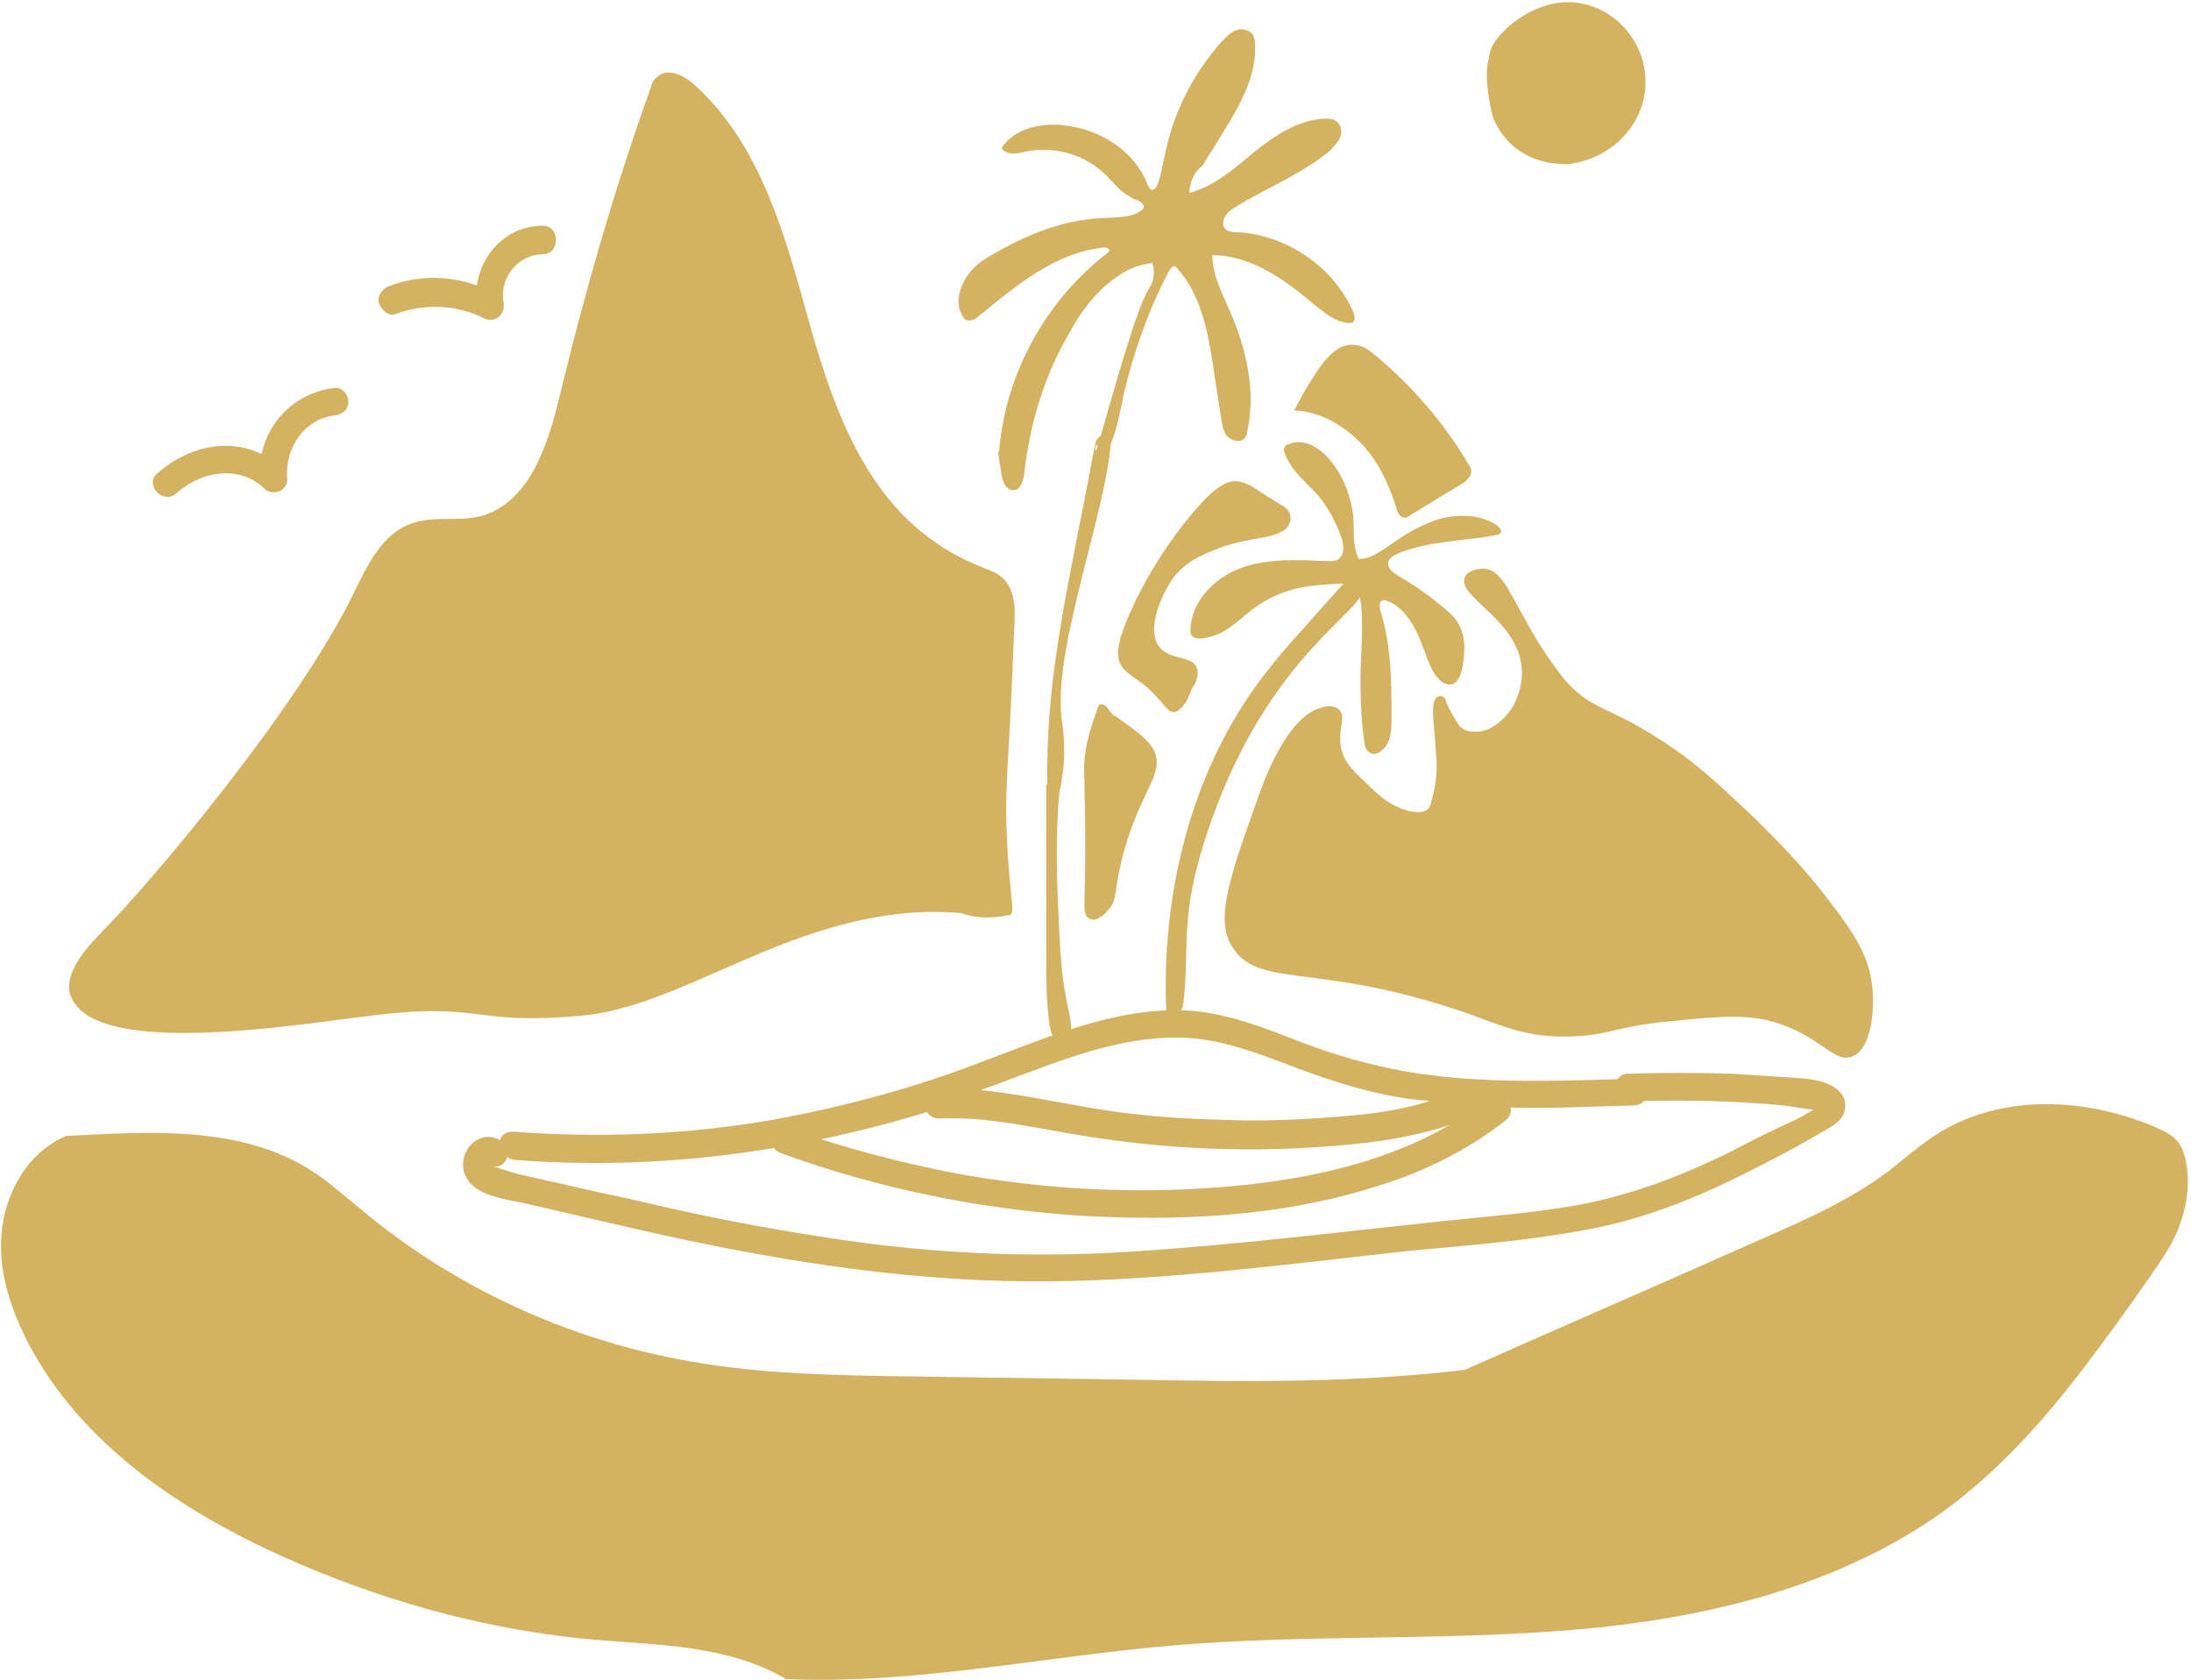
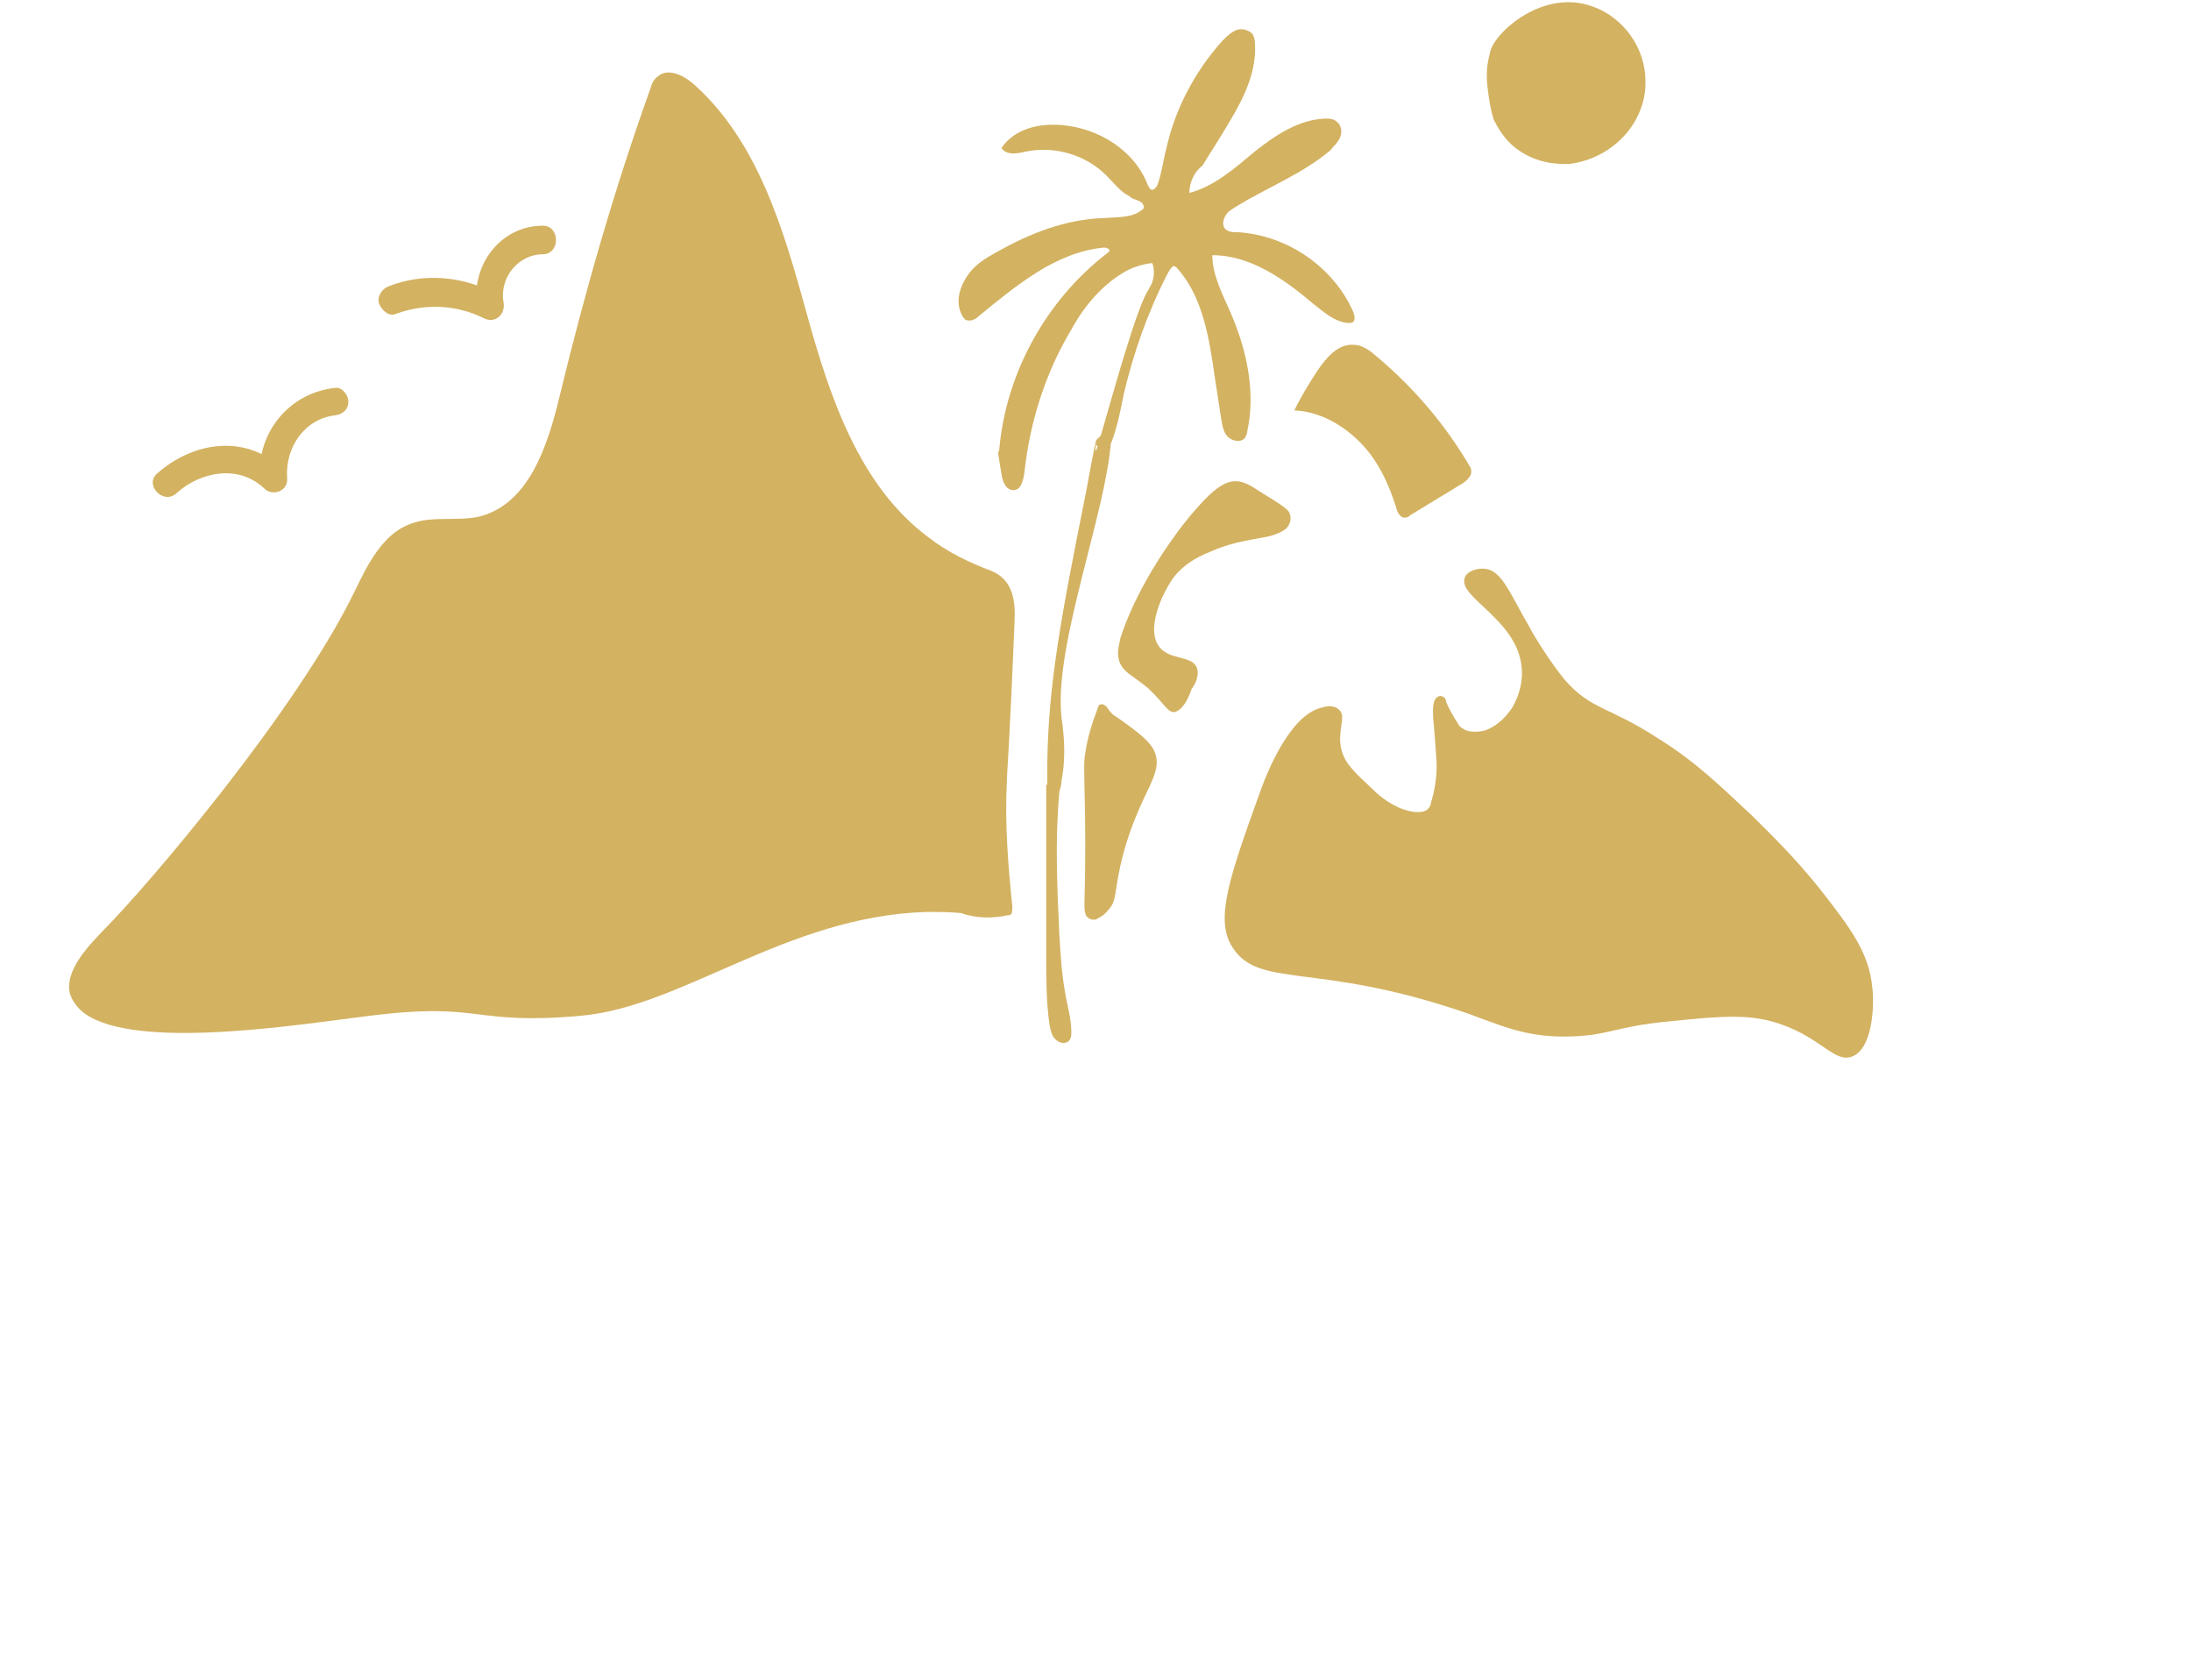
<svg xmlns="http://www.w3.org/2000/svg" width="446" height="342" viewBox="0 0 446 342" fill="none">
-   <path d="M424.531 277.966C428.758 272.404 432.985 266.62 436.989 260.836C439.436 257.277 442.106 253.718 443.663 249.491C444.998 245.931 445.665 241.927 445.22 238.145C444.998 236.143 444.553 234.141 443.441 232.584C442.328 231.027 440.326 230.137 438.769 229.469C424.754 223.463 407.847 222.573 394.722 230.582C391.163 232.806 387.826 235.698 384.489 238.368C376.48 244.374 367.359 248.378 358.238 252.383C338.217 261.281 318.195 269.957 298.174 278.856C275.928 281.525 253.682 281.303 231.213 280.858C215.863 280.635 200.514 280.413 184.941 280.19C170.037 279.968 154.909 279.745 140.227 277.076C115.979 272.849 92.62 262.171 73.711 246.376C70.374 243.707 67.26 240.815 63.478 238.368C49.018 229.024 30.331 230.359 13.424 231.249C5.638 234.586 0.966 242.817 0.299 251.27C-0.368 259.502 2.524 267.51 6.528 274.851C18.096 295.763 39.675 309.333 61.698 318.676C80.607 326.685 100.629 332.024 121.095 333.803C134.443 334.916 148.235 334.916 160.026 341.812C186.499 342.924 212.749 337.14 239.222 334.916C266.14 332.691 293.28 334.026 319.975 331.801C346.893 329.577 374.255 323.125 396.057 307.331C407.18 299.1 416.3 288.866 424.531 277.966Z" fill="#D3B261" />
  <path d="M302.913 12.472C302.468 14.919 302.691 16.922 302.913 18.701C303.136 20.259 303.358 22.038 304.025 24.263C304.693 25.598 306.028 28.267 308.697 30.269C313.146 33.606 317.818 33.384 319.375 33.384C328.496 32.271 335.17 24.708 334.947 16.477C334.947 9.803 330.498 3.574 324.269 1.349C314.036 -2.432 304.248 6.688 303.358 10.47C303.136 11.36 302.913 12.472 302.913 12.472Z" fill="#D3B261" />
-   <path d="M371.359 220.349C368.689 219.459 365.575 219.459 362.683 219.236C359.346 219.014 355.786 218.792 352.449 218.569C345.331 218.347 338.434 218.347 331.316 218.569C330.426 218.569 329.758 219.014 329.313 219.681C315.076 220.126 300.394 220.571 286.156 218.124C278.815 216.789 271.696 214.787 264.8 212.118C257.904 209.448 251.23 206.779 243.889 205.889C228.761 204.332 214.301 210.783 200.509 215.9C186.271 221.461 171.366 225.465 156.239 228.135C139.11 231.027 121.758 231.694 104.406 230.36C102.848 230.36 102.181 231.027 101.736 232.139C101.514 231.917 101.069 231.694 100.846 231.694C96.842 230.36 93.505 234.586 94.395 238.368C95.73 243.262 101.959 243.93 106.185 244.819C117.976 247.489 129.766 250.381 141.557 252.828C165.137 257.722 189.163 261.059 213.411 260.837C238.105 260.614 262.575 257.277 287.046 254.608C298.836 253.495 310.849 252.606 322.64 250.381C333.985 248.379 344.663 244.152 354.896 239.035C360.68 236.143 366.242 233.251 371.803 229.915C373.806 228.802 375.808 227.468 375.585 224.798C375.585 222.573 373.361 221.016 371.359 220.349ZM191.165 227.69C201.176 227.245 210.964 229.692 220.753 231.249C230.318 232.807 240.107 233.696 249.673 233.919C259.238 234.141 269.027 233.696 278.37 232.584C283.931 231.917 289.715 230.804 295.054 229.025C282.374 236.366 267.692 239.703 253.009 241.26C233.21 243.262 212.966 242.372 193.167 238.591C184.269 236.811 175.593 234.586 167.14 231.917C174.481 230.359 181.6 228.58 188.718 226.355C189.163 227.023 189.831 227.69 191.165 227.69ZM238.549 211.228C246.336 211.005 253.454 213.453 260.573 216.122C267.469 218.792 274.366 221.239 281.707 222.796C284.821 223.463 287.936 223.908 291.05 224.131C286.156 225.688 280.817 226.578 275.7 227.023C266.357 227.912 257.014 228.357 247.67 227.912C238.105 227.69 228.539 226.8 219.195 225.02C212.744 223.908 206.293 222.573 199.619 221.906C212.299 217.457 224.979 211.45 238.549 211.228ZM352.449 234.364C343.551 238.813 334.43 242.372 324.642 244.597C314.409 246.822 303.73 247.489 293.497 248.601C272.363 250.826 251.007 253.495 229.651 254.83C208.517 256.165 187.606 255.053 166.917 251.716C155.349 249.936 143.781 247.711 132.436 245.042C126.874 243.707 121.09 242.595 115.529 241.26C112.637 240.593 109.522 239.925 106.63 239.258C104.406 238.813 101.959 237.923 99.957 237.256C101.736 237.923 102.848 236.811 103.293 235.476C103.738 235.921 104.406 236.144 105.073 236.144C122.648 237.478 140.222 236.588 157.574 233.696C157.796 234.141 158.464 234.586 159.131 234.809C178.708 241.927 199.396 246.154 220.085 247.489C239.662 248.601 259.906 247.711 278.815 241.927C288.826 239.035 298.169 234.586 306.4 228.135C307.29 227.468 307.735 226.355 307.512 225.465C315.966 225.688 324.197 225.243 332.65 225.02C333.54 225.02 334.208 224.576 334.652 224.131C343.996 223.908 353.562 224.131 362.905 225.02C364.907 225.243 367.132 225.688 369.134 225.91C368.022 226.578 366.909 227.245 365.574 227.912C361.125 229.915 356.676 232.139 352.449 234.364Z" fill="#D3B261" />
  <path d="M203.404 91.549C204.739 75.977 212.97 61.072 225.428 51.506C225.65 51.283 225.65 51.283 225.873 51.061C225.873 50.616 225.205 50.394 224.761 50.394C219.866 50.838 215.195 52.84 210.968 55.51C206.741 58.18 202.959 61.294 199.178 64.409C198.51 65.076 197.398 65.521 196.508 65.076C196.286 64.853 196.063 64.631 195.841 64.186C194.506 61.739 195.173 58.847 196.73 56.4C198.288 53.953 200.512 52.618 202.959 51.283C209.633 47.502 216.974 44.609 224.761 44.387C227.43 44.165 230.322 44.387 232.324 42.83C232.547 42.607 232.769 42.607 232.769 42.385C232.992 41.94 232.547 41.273 232.102 41.05C231.434 40.605 230.545 40.605 229.877 39.938C228.097 39.048 226.763 37.268 225.205 35.711C220.979 31.484 214.75 29.705 208.966 30.817C207.186 31.262 204.962 31.707 203.849 30.149C206.519 26.145 211.635 25.033 216.307 25.478C223.648 26.145 230.989 30.595 233.659 37.713C233.881 37.936 233.881 38.381 234.326 38.603C234.771 38.825 235.439 38.158 235.661 37.491C236.551 35.044 236.773 32.597 237.441 30.149C239.221 22.141 243.225 14.577 248.786 8.348C249.676 7.459 250.566 6.569 251.678 6.124C252.791 5.679 254.348 6.124 255.015 7.014C255.238 7.459 255.46 8.126 255.46 8.793C255.905 15.467 252.346 21.474 248.786 27.258C247.452 29.482 246.117 31.484 244.782 33.709C243.002 35.044 242.112 37.268 242.112 39.27C247.229 37.936 251.456 34.154 255.46 30.817C259.687 27.48 264.359 24.366 269.698 24.143C270.587 24.143 271.477 24.143 272.145 24.811C273.034 25.478 273.257 26.813 272.812 27.925C272.367 29.037 271.477 29.705 270.81 30.594C265.026 35.489 257.907 38.158 251.456 42.162C250.788 42.607 249.899 43.052 249.454 43.942C249.009 44.609 248.786 45.722 249.231 46.389C249.899 47.279 251.011 47.279 252.123 47.279C262.134 47.946 271.477 54.398 275.482 63.519C275.704 64.186 275.926 65.076 275.482 65.521C275.259 65.743 274.814 65.743 274.369 65.743C271.7 65.521 269.475 63.519 267.473 61.961C261.467 56.845 254.57 51.951 246.784 51.951C246.784 55.955 248.786 59.737 250.344 63.296C253.68 70.86 255.683 79.536 253.903 87.767C253.903 88.212 253.68 88.657 253.458 89.102C252.568 90.214 250.788 89.769 249.899 88.879C249.009 87.989 248.786 86.432 248.564 85.097C248.119 82.205 247.674 79.313 247.229 76.421C246.117 68.635 244.782 60.182 239.443 54.398C236.551 52.84 232.547 53.508 229.432 55.065C224.538 57.735 220.756 62.184 218.087 67.078C212.748 75.977 209.633 85.987 208.521 96.22C208.298 97.778 207.854 99.78 206.296 99.78C204.739 99.78 204.072 98 203.849 96.443C203.627 95.108 203.404 93.773 203.182 92.216" fill="#D3B261" />
-   <path d="M275.475 119.349C275.03 118.904 274.14 118.681 271.248 118.904C266.799 119.126 262.572 119.571 257.678 122.241C253.006 124.91 250.782 128.469 246.555 129.582C245.665 129.804 243.44 130.472 242.551 129.359C242.328 128.914 242.328 128.469 242.328 128.469C242.328 122.463 247.222 117.569 252.784 115.567C258.345 113.565 264.574 114.01 270.358 114.232C271.026 114.232 271.47 114.232 272.138 114.01C273.695 113.342 273.695 111.118 273.028 109.338C271.915 106.223 270.358 103.331 268.356 100.884C265.909 98.215 263.017 95.99 261.682 92.653C261.46 92.208 261.237 91.541 261.46 91.096C261.682 90.651 261.905 90.429 262.35 90.429C265.242 89.094 268.801 91.096 270.803 93.766C273.473 96.88 275.03 101.107 275.475 105.111C275.697 108.003 275.252 111.118 276.587 113.787C279.034 113.787 281.036 112.23 283.038 110.895C286.153 108.67 289.49 106.668 293.272 105.556C297.053 104.666 301.28 104.666 304.617 106.891C305.284 107.336 305.729 108.003 305.507 108.448C305.284 108.67 304.84 108.893 304.617 108.893C297.943 110.228 291.047 110.005 284.596 112.675C283.706 113.12 282.816 113.565 282.594 114.454C282.371 115.789 283.706 116.679 284.818 117.346C287.933 119.126 291.047 121.351 293.717 123.575C295.051 124.688 296.609 126.022 297.276 127.802C298.388 130.249 298.166 133.141 297.721 135.588C297.498 136.923 297.053 138.48 295.941 139.148C294.161 140.037 292.382 138.035 291.492 136.256C290.157 133.586 289.49 130.694 288.155 128.247C286.82 125.578 284.818 123.13 282.149 122.241C281.926 122.241 281.704 122.018 281.481 122.241C280.591 122.463 280.814 123.575 281.036 124.465C283.261 131.584 283.261 139.148 283.261 146.489C283.261 148.936 283.038 151.605 281.036 152.94C280.591 153.385 279.702 153.608 279.257 153.385C278.144 153.163 277.699 151.828 277.699 150.716C276.587 143.597 277.032 134.476 277.032 134.476C277.699 122.241 276.81 120.238 275.475 119.349Z" fill="#D3B261" />
  <path d="M242.775 51.276C241.885 49.052 238.548 48.384 236.101 48.829C233.209 49.274 230.984 51.499 231.207 52.166C231.429 52.611 232.764 51.944 233.876 52.611C234.988 53.501 234.988 55.503 234.766 56.615C234.543 57.95 233.876 58.618 233.876 58.84C231.429 62.177 226.312 81.086 224.088 88.65C223.865 88.872 223.42 89.317 223.198 89.54C222.976 89.54 221.196 99.55 221.196 99.55C216.079 125.133 213.41 138.926 213.187 155.388C213.187 156.5 213.187 158.057 213.187 159.615L212.965 159.837C212.965 171.183 212.965 182.751 212.965 194.096C212.965 198.99 212.965 203.884 213.632 208.556C213.855 209.668 214.077 211.003 214.967 211.671C215.857 212.56 217.414 212.56 217.859 211.448C218.081 211.003 218.081 210.558 218.081 210.113C218.081 207.221 217.192 204.552 216.747 201.66C216.079 197.878 215.857 193.874 215.634 190.092C215.189 180.526 214.744 170.96 215.634 161.394V161.172C215.857 160.505 216.079 159.615 216.079 158.947C217.192 153.163 216.302 148.269 216.302 147.602C213.855 134.254 223.643 108.894 225.868 92.654C225.868 91.987 226.09 91.319 226.09 90.43C227.425 87.093 228.092 83.533 228.759 80.196C230.762 71.743 233.654 63.512 237.658 55.726C238.103 54.836 238.77 53.946 239.66 53.724C240.55 53.501 241.44 54.168 242.107 54.836C242.775 55.281 243.219 52.611 242.775 51.276ZM223.198 90.207V90.652L223.42 90.874C223.198 91.319 223.198 91.764 222.976 91.764C222.976 91.764 222.976 90.874 223.198 90.207Z" fill="#D3B261" />
-   <path d="M237.66 210.116C235.658 184.31 241.887 157.17 257.681 136.926C260.128 133.812 262.575 130.92 265.245 128.028C268.582 124.246 271.919 120.464 275.478 116.682C275.923 116.015 276.813 115.347 277.48 116.015C277.703 116.237 277.925 116.46 277.925 116.682C278.815 119.574 276.59 122.244 274.366 124.468C269.917 128.917 265.467 133.367 261.686 138.483C253.899 148.716 248.56 160.284 244.779 172.52C243.444 176.969 242.331 181.641 241.887 186.312C241.219 192.541 241.664 198.993 240.774 204.999" fill="#D3B261" />
  <path d="M256.352 161.623C257.687 157.841 262.358 145.606 269.032 144.049C269.699 143.826 271.479 143.381 272.591 144.493C274.149 145.828 272.146 148.72 273.036 152.502C273.704 155.394 275.706 157.174 279.488 160.733C280.822 162.068 283.714 164.515 287.274 165.182C288.386 165.405 289.943 165.405 290.611 164.737C291.056 164.292 291.278 163.848 291.278 163.403C292.835 158.508 292.39 154.504 292.39 154.504C291.945 147.83 291.723 146.051 291.723 146.051C291.723 144.938 291.5 142.936 292.39 142.046C292.39 142.046 293.058 141.379 293.725 141.824C294.17 142.046 294.392 142.491 294.392 142.936C295.06 144.493 295.95 146.051 296.84 147.385C297.062 147.83 297.284 148.053 297.729 148.275C298.619 148.943 299.509 148.943 300.621 148.943C300.621 148.943 301.289 148.943 302.179 148.72C303.736 148.275 306.183 146.718 307.963 143.826C308.185 143.381 310.187 140.044 309.742 135.818C308.852 126.029 296.617 121.58 298.174 117.576C298.619 116.241 300.844 115.574 302.401 115.796C305.738 116.241 307.295 120.69 311.299 127.586C312.189 129.366 315.526 134.705 318.418 138.265C323.757 144.494 327.539 143.826 337.105 150.055C345.114 154.949 350.23 160.066 356.681 166.072C360.463 169.854 365.135 174.303 370.474 180.977C376.703 188.986 380.485 193.88 381.152 201.221C381.597 205.67 380.93 213.456 377.148 215.014C373.588 216.571 370.919 211.454 362.688 208.562C356.459 206.338 350.897 206.782 339.997 207.895C327.984 209.007 327.539 211.009 318.196 211.009C310.187 211.009 305.071 208.562 298.842 206.338C267.475 195.437 255.907 201.666 250.568 192.323C247.453 186.761 250.345 178.308 256.352 161.623Z" fill="#D3B261" />
  <path d="M204.962 158.95C204.518 167.403 205.185 176.079 206.075 184.533C206.075 184.978 206.075 185.645 205.852 186.09C205.63 186.312 205.407 186.312 205.185 186.312C202.07 186.98 198.734 186.98 195.619 185.868C193.394 185.645 191.17 185.645 188.5 185.645C160.025 186.535 138.892 204.999 118.203 206.779C95.957 208.781 98.404 203.887 75.268 206.779C62.365 208.336 30.108 213.675 18.318 207.001C15.204 205.222 14.536 202.997 14.314 202.552C12.756 197.435 18.985 191.652 20.988 189.427C30.108 180.306 60.363 144.712 72.153 120.464C74.823 114.903 77.937 108.674 83.499 106.672C87.948 104.892 93.065 106.227 97.736 105.114C107.747 102.445 111.529 90.654 113.976 80.421C119.093 59.287 125.099 38.376 132.44 17.91C132.663 17.02 133.108 16.13 133.775 15.685C135.777 13.683 139.114 15.24 141.339 17.242C154.464 29.033 159.58 47.052 164.252 63.959C168.924 80.866 174.93 98.885 188.945 109.341C192.95 112.456 197.176 114.458 201.848 116.237C206.075 118.017 206.742 122.021 206.52 126.471C206.075 137.149 205.63 147.827 204.962 158.505" fill="#D3B261" />
  <path d="M226.757 145.608C226.98 145.83 227.202 145.83 227.425 146.053C231.874 149.167 234.099 150.947 234.988 152.949C236.991 157.621 232.319 160.735 228.759 173.416C226.535 181.647 227.647 183.204 225.423 185.428C224.755 186.318 223.865 186.763 222.976 187.208C222.753 187.208 222.531 187.208 222.531 187.208C221.863 187.208 221.196 186.763 220.973 186.096C220.751 185.428 220.751 184.761 220.751 183.871C220.973 175.863 220.973 168.076 220.751 160.068C220.751 157.621 220.528 155.174 220.973 152.949C221.418 150.057 222.308 147.165 223.42 144.273C223.42 144.051 223.643 143.828 223.643 143.606C224.088 143.161 224.755 143.383 225.2 143.828C225.645 144.273 225.868 144.941 226.312 145.163C226.312 145.385 226.535 145.385 226.757 145.608Z" fill="#D3B261" />
  <path d="M35.982 100.356C40.876 95.938 48.663 94.543 53.779 99.426C55.336 101.054 58.673 100.124 58.451 97.334C58.006 91.055 62.01 85.242 68.239 84.544C69.796 84.312 70.909 83.382 70.909 81.754C70.909 80.359 69.574 78.731 68.239 78.964C59.118 79.894 52.222 87.8 52.889 97.566C54.447 96.868 56.004 96.171 57.561 95.473C49.997 88.265 39.319 89.893 31.978 96.403C29.308 98.729 33.313 102.914 35.982 100.356Z" fill="#D3B261" />
  <path d="M80.698 63.85C86.482 61.757 92.933 61.99 98.495 64.78C100.72 65.943 102.944 64.083 102.499 61.525C101.609 56.409 105.614 51.758 110.508 51.758C114.067 51.758 114.067 45.945 110.508 45.945C101.832 45.945 95.603 54.084 97.16 63.153C98.495 61.99 99.83 61.06 101.164 59.897C94.268 56.177 86.26 55.479 79.141 58.269C77.806 58.734 76.694 60.362 77.139 61.757C77.806 63.385 79.363 64.548 80.698 63.85Z" fill="#D3B261" />
  <path d="M299.277 95.107C294.383 86.654 287.932 79.09 280.59 72.861C279.033 71.526 277.476 70.192 275.474 70.192C272.359 69.969 269.912 72.861 268.133 75.531C266.353 78.2 264.796 80.87 263.461 83.539C268.578 83.762 273.249 86.431 276.809 89.991C280.368 93.55 282.593 98.222 284.15 103.116C284.372 104.228 285.04 105.563 286.152 105.341C286.597 105.341 286.819 105.118 287.042 104.896C290.379 102.893 293.938 100.669 297.275 98.667C298.165 98.222 298.832 97.554 299.277 96.887C299.722 95.997 299.5 94.885 298.61 94.44" fill="#D3B261" />
-   <path d="M227.871 134.707C227.204 132.705 227.871 131.148 228.093 129.813C232.543 116.243 242.553 104.675 242.553 104.675C246.335 100.226 249.227 97.556 252.119 98.001C253.676 98.224 255.011 99.114 256.346 100.003C257.681 100.893 259.238 101.783 260.573 102.673C261.463 103.118 262.352 103.785 262.575 104.675C263.02 106.01 262.352 107.345 261.24 108.012C260.128 108.679 258.793 109.124 257.458 109.347C253.676 110.014 249.895 110.682 246.558 112.239C242.998 113.574 239.661 115.798 237.882 119.135C235.88 122.472 233.433 128.701 236.102 131.815C238.327 134.485 242.776 133.373 243.666 136.042C244.111 137.377 243.443 139.157 242.553 140.269C241.219 144.273 239.661 144.718 239.217 144.941C237.659 145.163 237.214 143.383 233.655 140.046C230.096 137.154 228.761 136.932 227.871 134.707Z" fill="#D3B261" />
+   <path d="M227.871 134.707C227.204 132.705 227.871 131.148 228.093 129.813C232.543 116.243 242.553 104.675 242.553 104.675C246.335 100.226 249.227 97.556 252.119 98.001C253.676 98.224 255.011 99.114 256.346 100.003C261.463 103.118 262.352 103.785 262.575 104.675C263.02 106.01 262.352 107.345 261.24 108.012C260.128 108.679 258.793 109.124 257.458 109.347C253.676 110.014 249.895 110.682 246.558 112.239C242.998 113.574 239.661 115.798 237.882 119.135C235.88 122.472 233.433 128.701 236.102 131.815C238.327 134.485 242.776 133.373 243.666 136.042C244.111 137.377 243.443 139.157 242.553 140.269C241.219 144.273 239.661 144.718 239.217 144.941C237.659 145.163 237.214 143.383 233.655 140.046C230.096 137.154 228.761 136.932 227.871 134.707Z" fill="#D3B261" />
</svg>